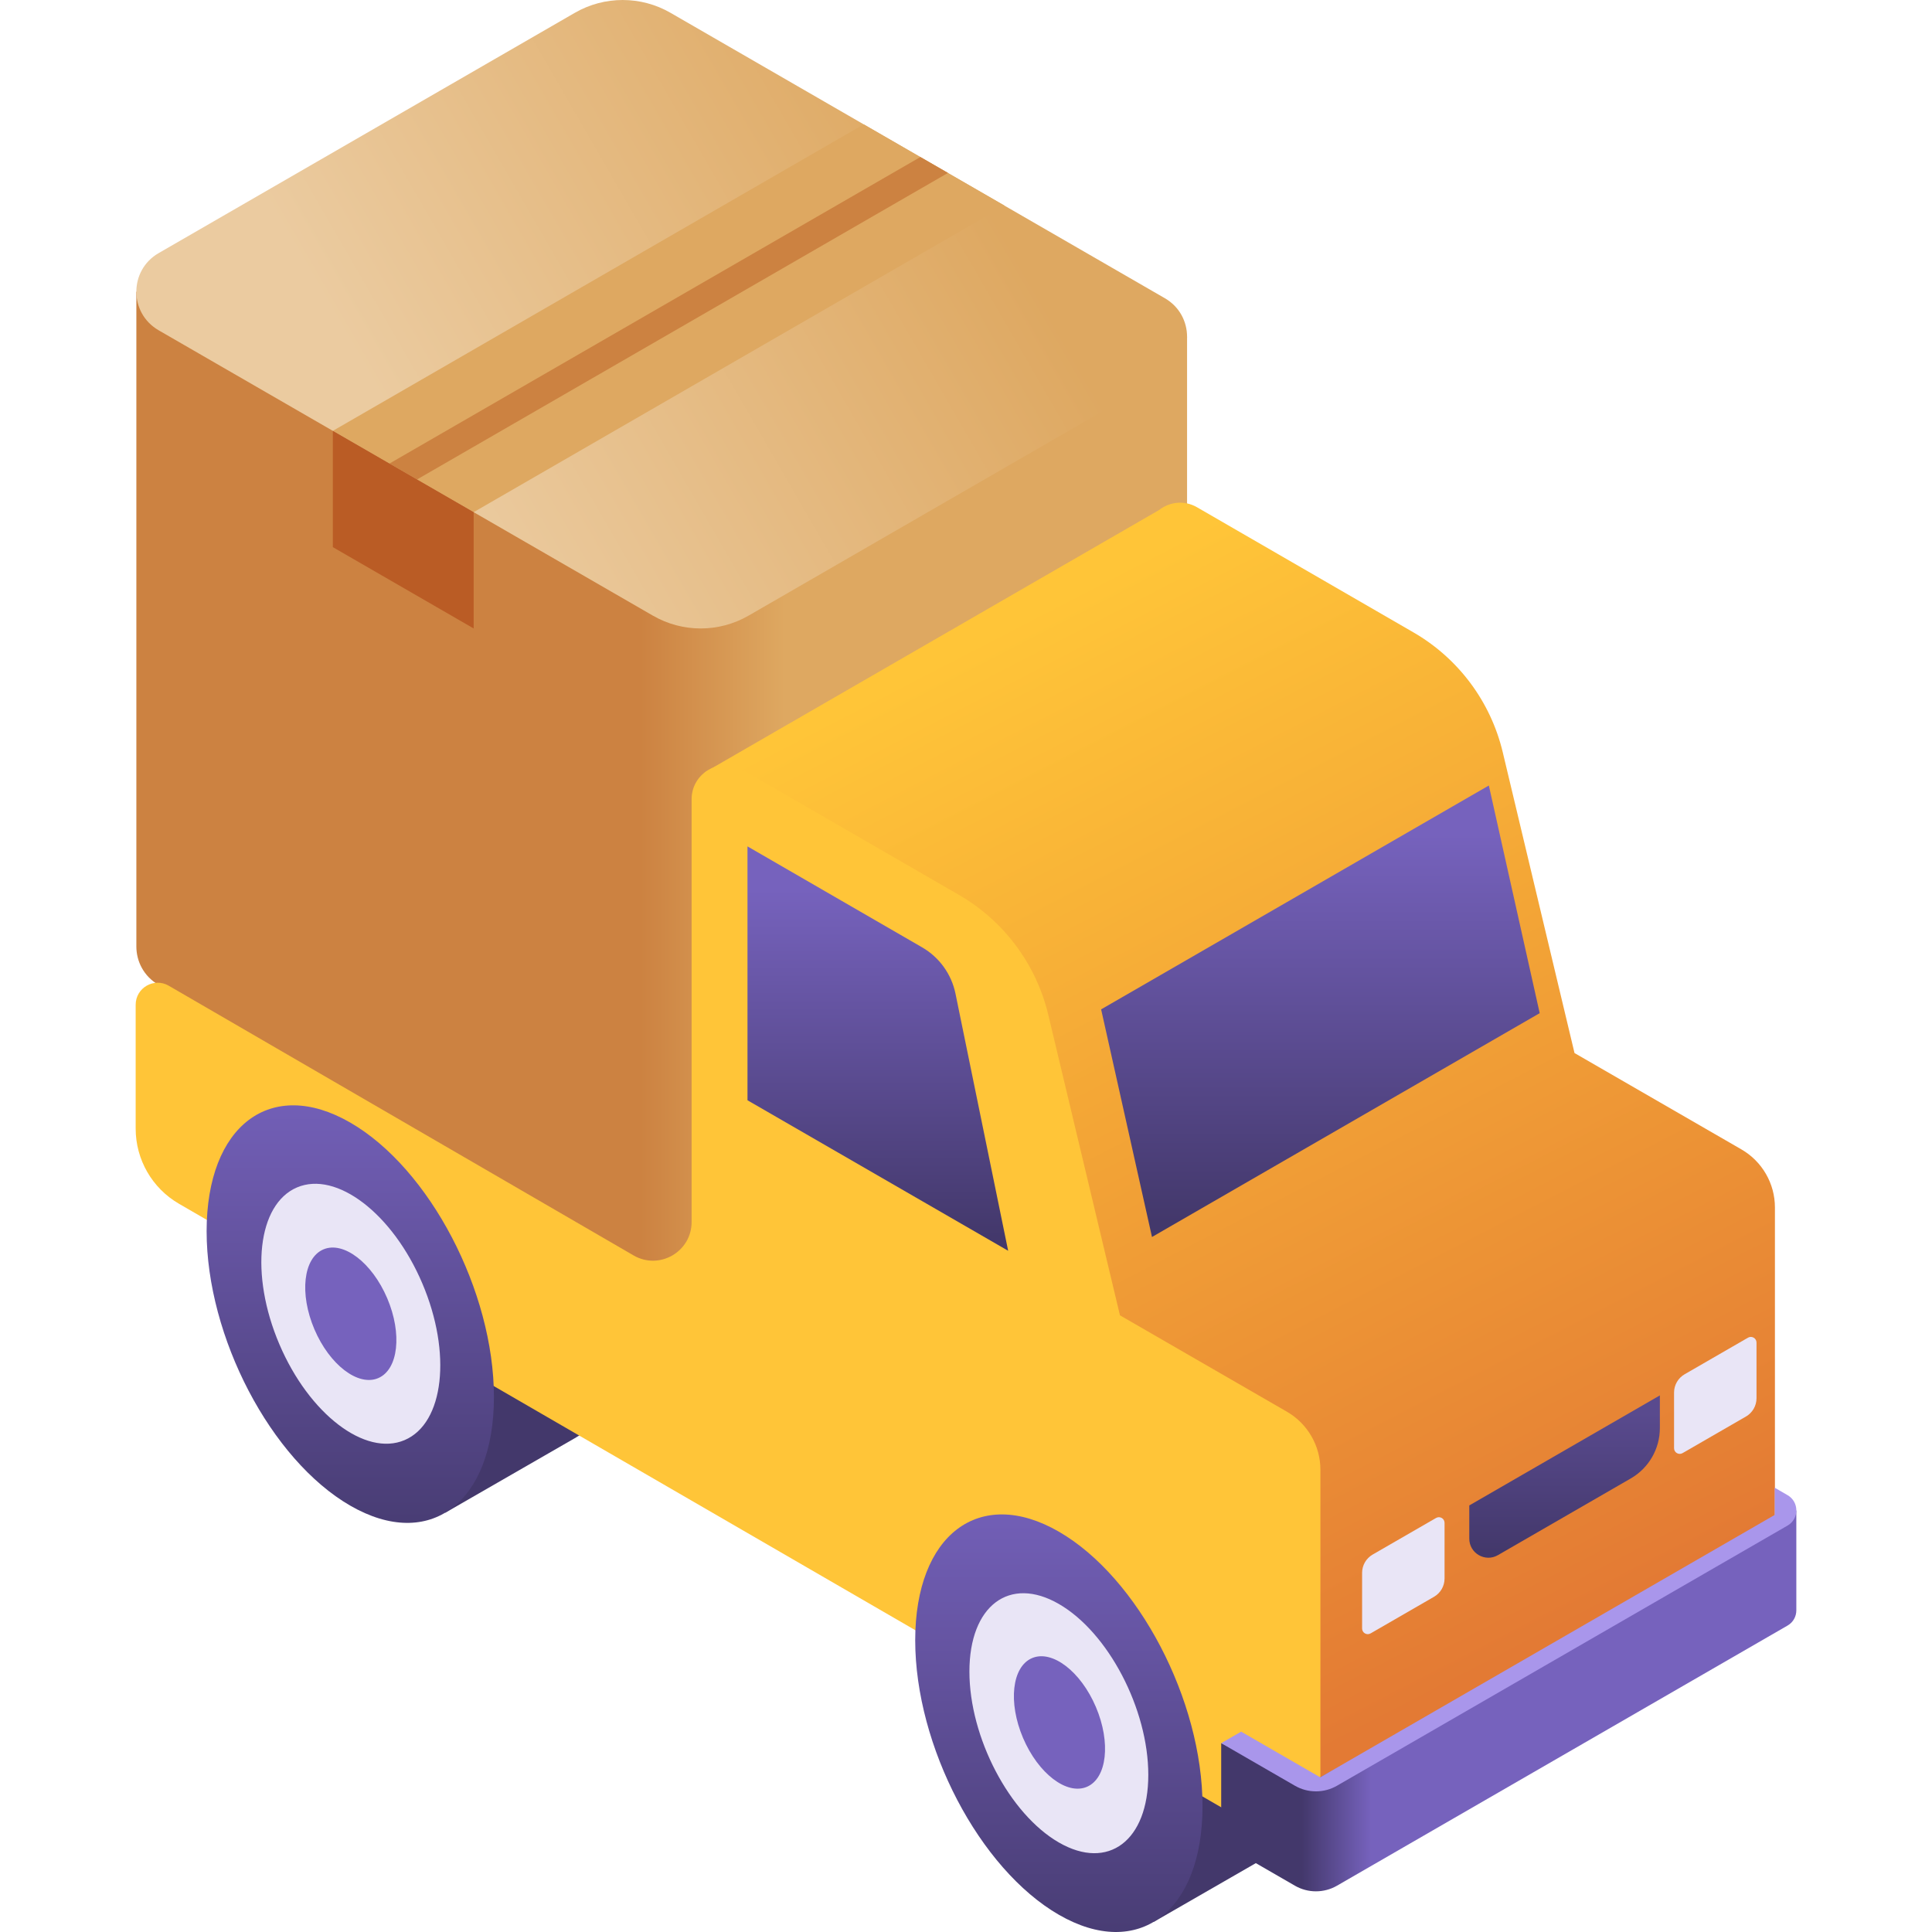
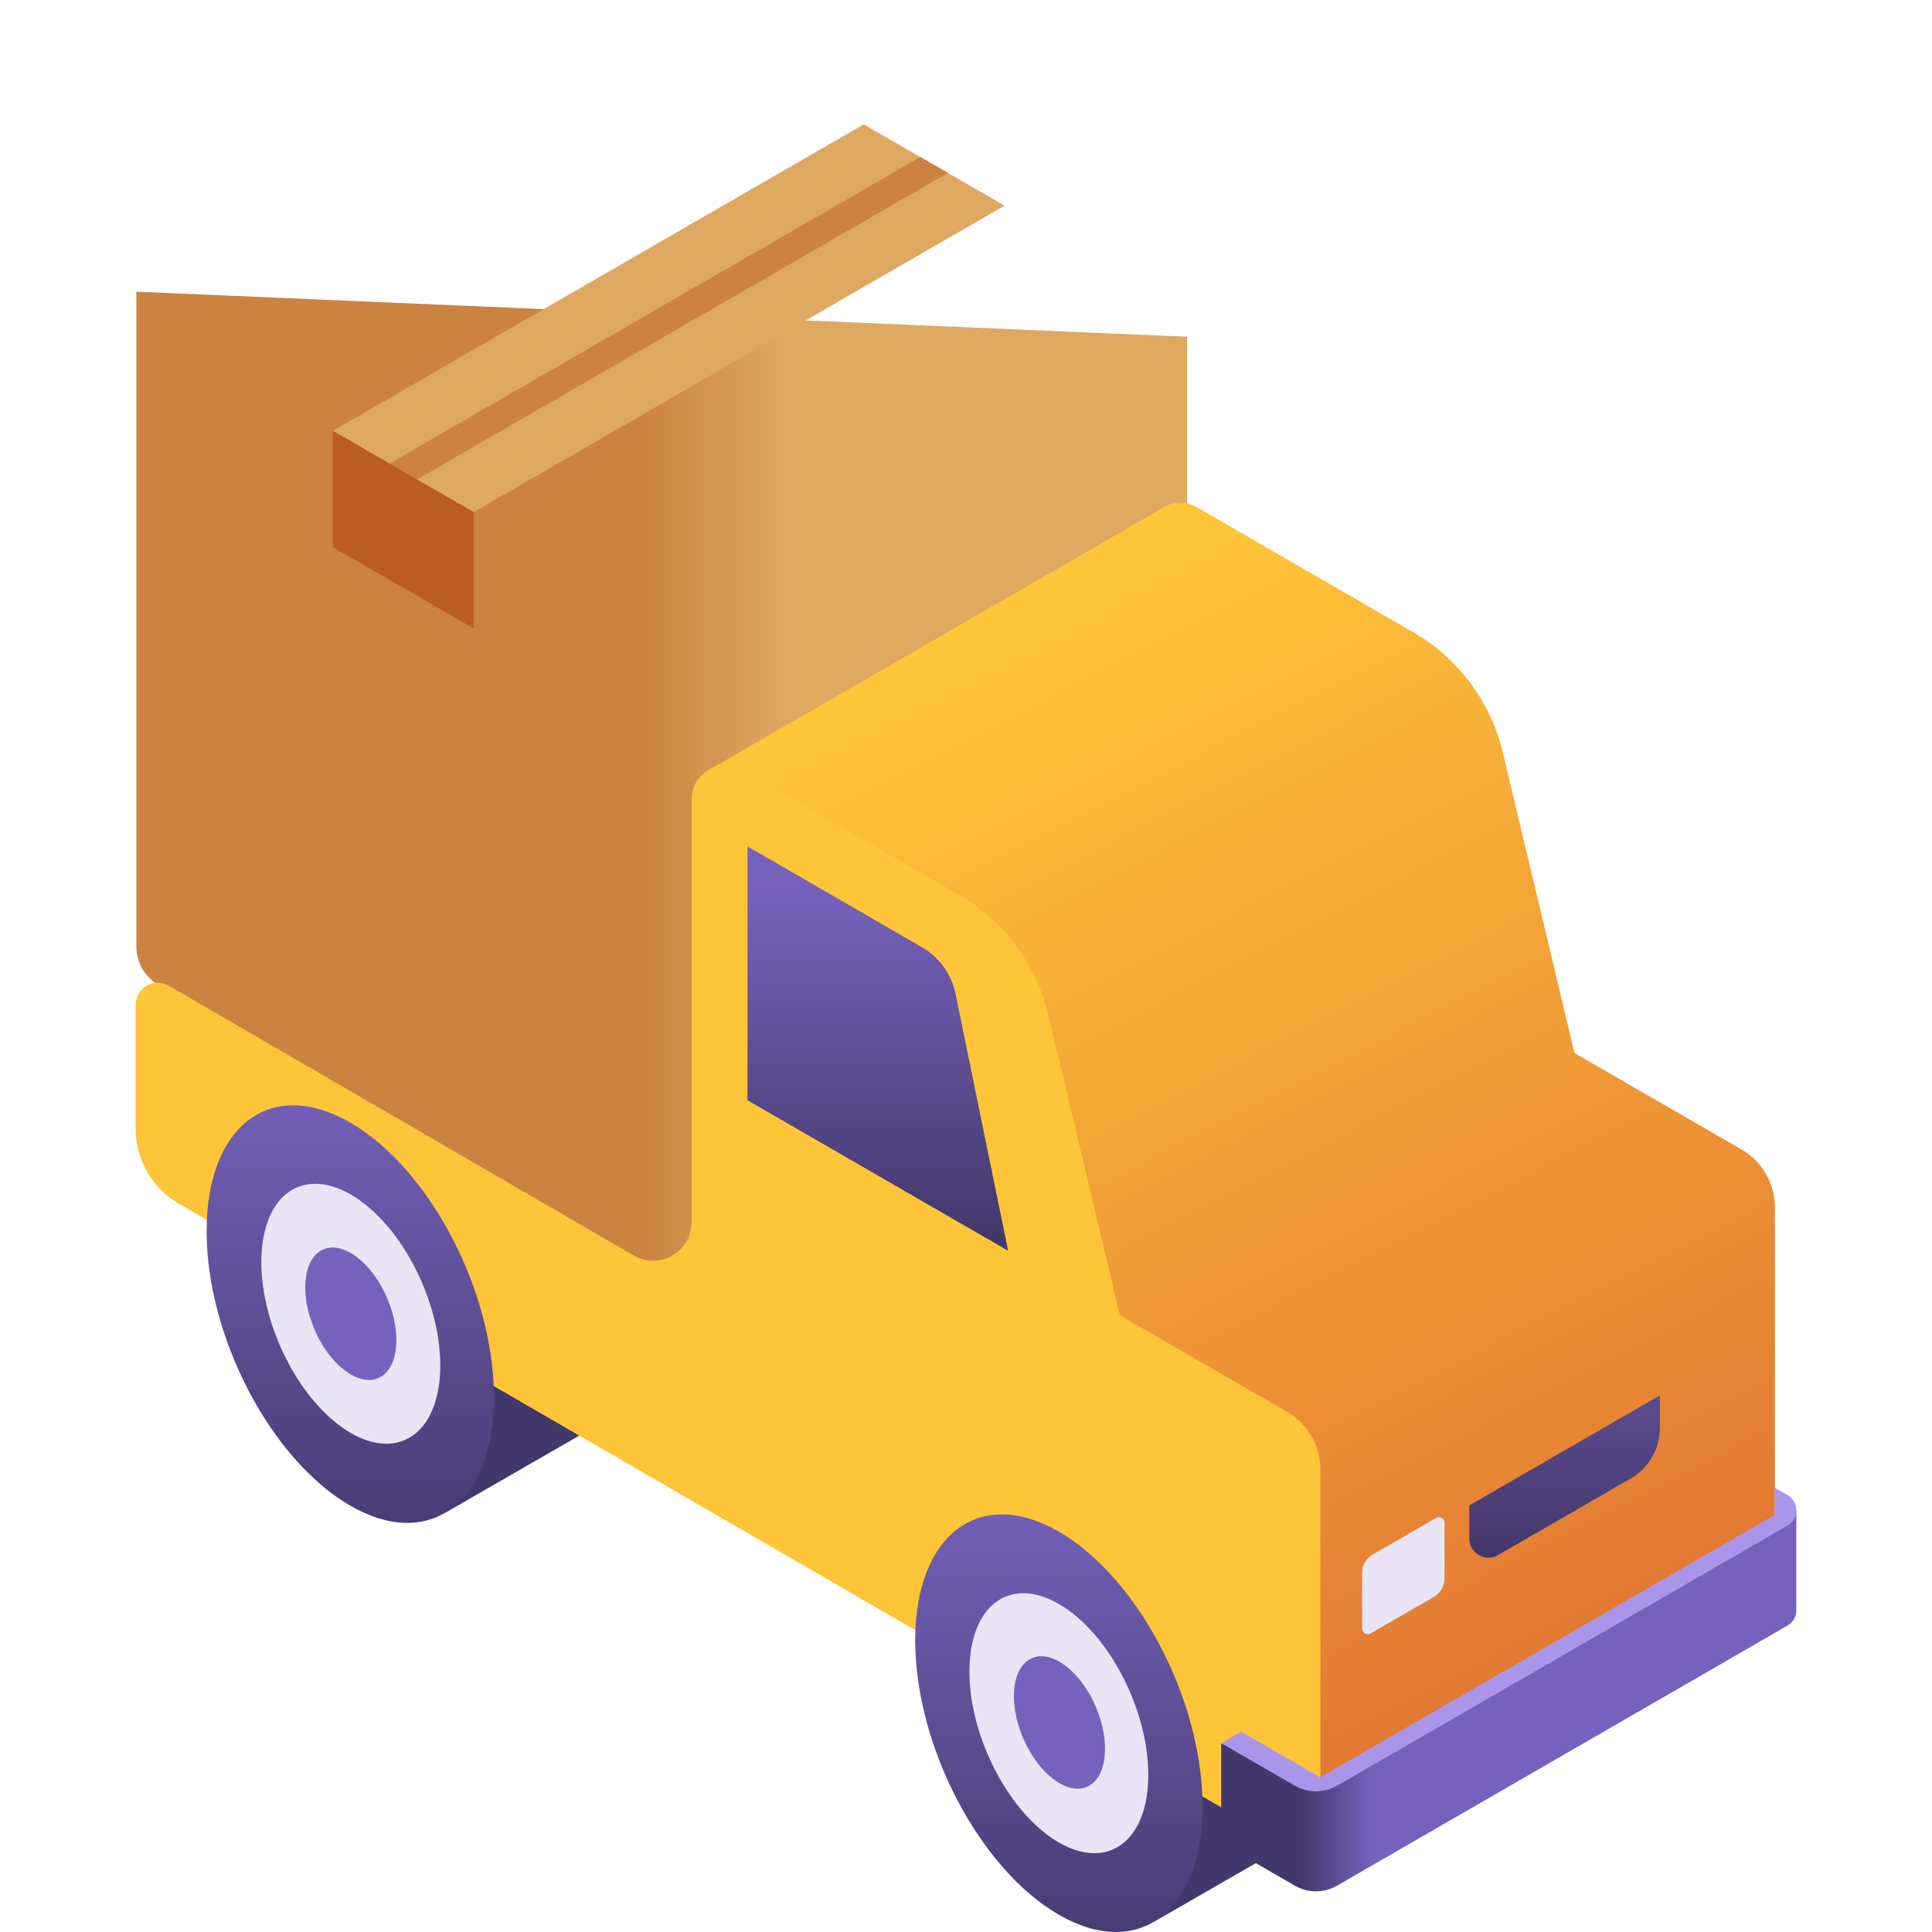
<svg xmlns="http://www.w3.org/2000/svg" width="90" height="90" viewBox="0 0 90 90" fill="none">
  <g clip-path="url(#clip0_2161_172)">
    <path d="M11.859 51.989L18.217 48.334L18.217 48.334C19.376 47.72 20.865 47.807 22.49 48.745C26.186 50.879 29.182 56.604 29.182 61.532C29.182 64.241 28.275 66.143 26.845 66.954L26.846 66.956L20.742 70.47L11.859 51.989Z" fill="url(#paint0_linear_2161_172)" />
    <path d="M44.867 71.046L51.225 67.391L51.225 67.391C52.385 66.777 53.873 66.865 55.498 67.802C59.194 69.936 62.19 75.661 62.19 80.589C62.19 83.298 61.283 85.2 59.853 86.011L59.855 86.013L53.75 89.527L44.867 71.046Z" fill="url(#paint1_linear_2161_172)" />
    <path d="M6.352 44.084V13.588L55.298 15.687V46.183C55.298 46.882 54.953 47.581 54.261 47.98L34.871 59.174C33.492 59.971 31.793 59.971 30.414 59.174L7.389 45.881C6.697 45.482 6.351 44.783 6.352 44.084Z" fill="url(#paint2_linear_2161_172)" />
-     <path d="M54.261 13.891L31.235 0.597C29.857 -0.199 28.157 -0.199 26.778 0.597L7.389 11.792C6.006 12.59 6.006 14.586 7.389 15.385L30.414 28.679C31.793 29.475 33.492 29.475 34.871 28.679L54.261 17.484C55.644 16.686 55.644 14.689 54.261 13.891Z" fill="url(#paint3_linear_2161_172)" />
    <path d="M46.795 9.58L22.065 23.858L15.505 20.071L40.235 5.793L46.795 9.58Z" fill="#DEA861" />
    <path d="M42.874 7.315L18.144 21.593L19.429 22.334L44.159 8.056L42.874 7.315Z" fill="#CC8241" />
    <path d="M22.065 23.858V29.276L15.505 25.488V20.071L22.065 23.858Z" fill="#BA5C25" />
    <path d="M81.121 53.543L73.347 49.055L70.004 35.042C69.442 32.687 67.936 30.666 65.839 29.456L55.763 23.631C55.159 23.282 54.47 23.384 53.99 23.762L36.375 33.932L32.843 35.971L61.51 86.865L82.683 74.645V56.248C82.683 55.133 82.088 54.101 81.121 53.543Z" fill="url(#paint4_linear_2161_172)" />
    <path d="M63.944 72.417L66.897 70.713C67.073 70.611 67.293 70.738 67.293 70.941V73.534C67.293 73.885 67.106 74.21 66.801 74.385L63.848 76.09C63.672 76.192 63.452 76.065 63.452 75.862V73.269C63.452 72.918 63.639 72.593 63.944 72.417Z" fill="#E9E5F6" />
-     <path d="M78.476 64.019L81.429 62.314C81.605 62.212 81.825 62.34 81.825 62.543V65.135C81.825 65.486 81.638 65.811 81.334 65.987L78.38 67.692C78.204 67.793 77.984 67.666 77.984 67.463V64.871C77.984 64.519 78.172 64.195 78.476 64.019Z" fill="#E9E5F6" />
    <path d="M52.172 61.273L48.833 47.272C48.271 44.917 46.765 42.897 44.668 41.686L34.591 35.861C33.536 35.252 32.218 36.013 32.218 37.231V56.926C32.218 58.313 30.715 59.179 29.515 58.483L7.86 45.918C7.175 45.522 6.32 46.016 6.32 46.807V52.576C6.32 54.021 7.09 55.355 8.341 56.078L51.353 80.988L61.51 86.865V68.467C61.51 67.352 60.915 66.32 59.948 65.762L52.172 61.273Z" fill="#FFC538" />
-     <path d="M69.356 36.592L51.295 47.02L53.664 57.624L71.725 47.197L69.356 36.592Z" fill="url(#paint5_linear_2161_172)" />
    <path d="M42.634 76.41C42.634 71.482 45.63 69.217 49.326 71.351C53.022 73.485 56.018 79.21 56.018 84.138C56.018 89.066 53.022 91.331 49.326 89.197C45.63 87.063 42.634 81.338 42.634 76.41Z" fill="url(#paint6_linear_2161_172)" />
    <path d="M45.159 77.868C45.159 74.8 47.024 73.39 49.326 74.719C51.627 76.047 53.492 79.612 53.492 82.68C53.492 85.748 51.627 87.158 49.326 85.83C47.024 84.501 45.159 80.937 45.159 77.868Z" fill="#E9E5F6" />
    <path d="M50.632 83.237C51.568 82.838 51.756 81.172 51.05 79.516C50.345 77.861 49.014 76.842 48.077 77.241C47.14 77.64 46.953 79.306 47.658 80.962C48.364 82.618 49.695 83.636 50.632 83.237Z" fill="#7662BD" />
    <path d="M9.625 57.353C9.625 52.425 12.621 50.16 16.317 52.294C20.013 54.428 23.009 60.152 23.009 65.08C23.009 70.008 20.013 72.273 16.317 70.139C12.621 68.006 9.625 62.281 9.625 57.353Z" fill="url(#paint7_linear_2161_172)" />
    <path d="M18.849 67.085C20.688 66.301 21.056 63.031 19.671 59.781C18.287 56.531 15.673 54.532 13.835 55.315C11.996 56.099 11.628 59.368 13.013 62.618C14.398 65.868 17.011 67.868 18.849 67.085Z" fill="#E9E5F6" />
    <path d="M17.619 64.198C18.556 63.799 18.744 62.133 18.038 60.477C17.333 58.822 16.001 57.803 15.065 58.202C14.128 58.601 13.94 60.267 14.646 61.923C15.351 63.578 16.683 64.597 17.619 64.198Z" fill="#7662BD" />
    <path d="M82.614 71.233L60.892 83.127L56.888 81.203V85.86L60.322 87.843C60.929 88.193 61.676 88.193 62.282 87.843L83.271 75.725C83.544 75.567 83.68 75.291 83.68 75.015V70.358L82.614 71.233Z" fill="url(#paint8_linear_2161_172)" />
    <path d="M57.817 80.667L61.501 82.794L82.673 70.571V69.304L83.27 69.649C83.817 69.964 83.817 70.753 83.27 71.068L62.282 83.186C61.676 83.536 60.929 83.536 60.322 83.186L56.888 81.203L57.817 80.667Z" fill="#A996EB" />
    <path d="M68.445 70.129L77.323 65.003V66.525C77.323 67.493 76.807 68.387 75.969 68.871L69.778 72.445C69.186 72.787 68.445 72.359 68.445 71.675V70.129Z" fill="url(#paint9_linear_2161_172)" />
    <path d="M44.511 46.291C44.325 45.381 43.758 44.595 42.954 44.13L34.821 39.428V51.255L46.964 58.266L44.511 46.291Z" fill="url(#paint10_linear_2161_172)" />
  </g>
  <defs>
    <linearGradient id="paint0_linear_2161_172" x1="21.161" y1="57.379" x2="18.409" y2="52.613" gradientUnits="userSpaceOnUse">
      <stop stop-color="#43386B" />
      <stop offset="1" stop-color="#7662BD" />
    </linearGradient>
    <linearGradient id="paint1_linear_2161_172" x1="54.169" y1="76.436" x2="51.418" y2="71.67" gradientUnits="userSpaceOnUse">
      <stop stop-color="#43386B" />
      <stop offset="1" stop-color="#7662BD" />
    </linearGradient>
    <linearGradient id="paint2_linear_2161_172" x1="36.555" y1="36.68" x2="29.831" y2="36.68" gradientUnits="userSpaceOnUse">
      <stop stop-color="#DEA861" />
      <stop offset="1" stop-color="#CC8241" />
    </linearGradient>
    <linearGradient id="paint3_linear_2161_172" x1="44.452" y1="6.771" x2="19.271" y2="21.308" gradientUnits="userSpaceOnUse">
      <stop stop-color="#DEA861" />
      <stop offset="1" stop-color="#EBCBA0" />
    </linearGradient>
    <linearGradient id="paint4_linear_2161_172" x1="73.253" y1="75.719" x2="48.702" y2="28.188" gradientUnits="userSpaceOnUse">
      <stop stop-color="#E37A34" />
      <stop offset="1" stop-color="#FFC538" />
    </linearGradient>
    <linearGradient id="paint5_linear_2161_172" x1="61.51" y1="56.894" x2="61.51" y2="38.839" gradientUnits="userSpaceOnUse">
      <stop stop-color="#43386B" />
      <stop offset="1" stop-color="#7662BD" />
    </linearGradient>
    <linearGradient id="paint6_linear_2161_172" x1="49.326" y1="92.746" x2="49.326" y2="68.599" gradientUnits="userSpaceOnUse">
      <stop stop-color="#43386B" />
      <stop offset="1" stop-color="#7662BD" />
    </linearGradient>
    <linearGradient id="paint7_linear_2161_172" x1="16.317" y1="73.688" x2="16.317" y2="49.542" gradientUnits="userSpaceOnUse">
      <stop stop-color="#43386B" />
      <stop offset="1" stop-color="#7662BD" />
    </linearGradient>
    <linearGradient id="paint8_linear_2161_172" x1="60.645" y1="79.232" x2="63.876" y2="79.232" gradientUnits="userSpaceOnUse">
      <stop stop-color="#43386B" />
      <stop offset="1" stop-color="#7662BD" />
    </linearGradient>
    <linearGradient id="paint9_linear_2161_172" x1="72.884" y1="72.303" x2="72.884" y2="65.811" gradientUnits="userSpaceOnUse">
      <stop stop-color="#43386B" />
      <stop offset="1" stop-color="#594A8E" />
    </linearGradient>
    <linearGradient id="paint10_linear_2161_172" x1="40.892" y1="57.612" x2="40.892" y2="41.44" gradientUnits="userSpaceOnUse">
      <stop stop-color="#43386B" />
      <stop offset="1" stop-color="#7662BD" />
    </linearGradient>
    <clipPath id="clip0_2161_172">
      <rect width="90" height="90" fill="white" />
    </clipPath>
  </defs>
</svg>